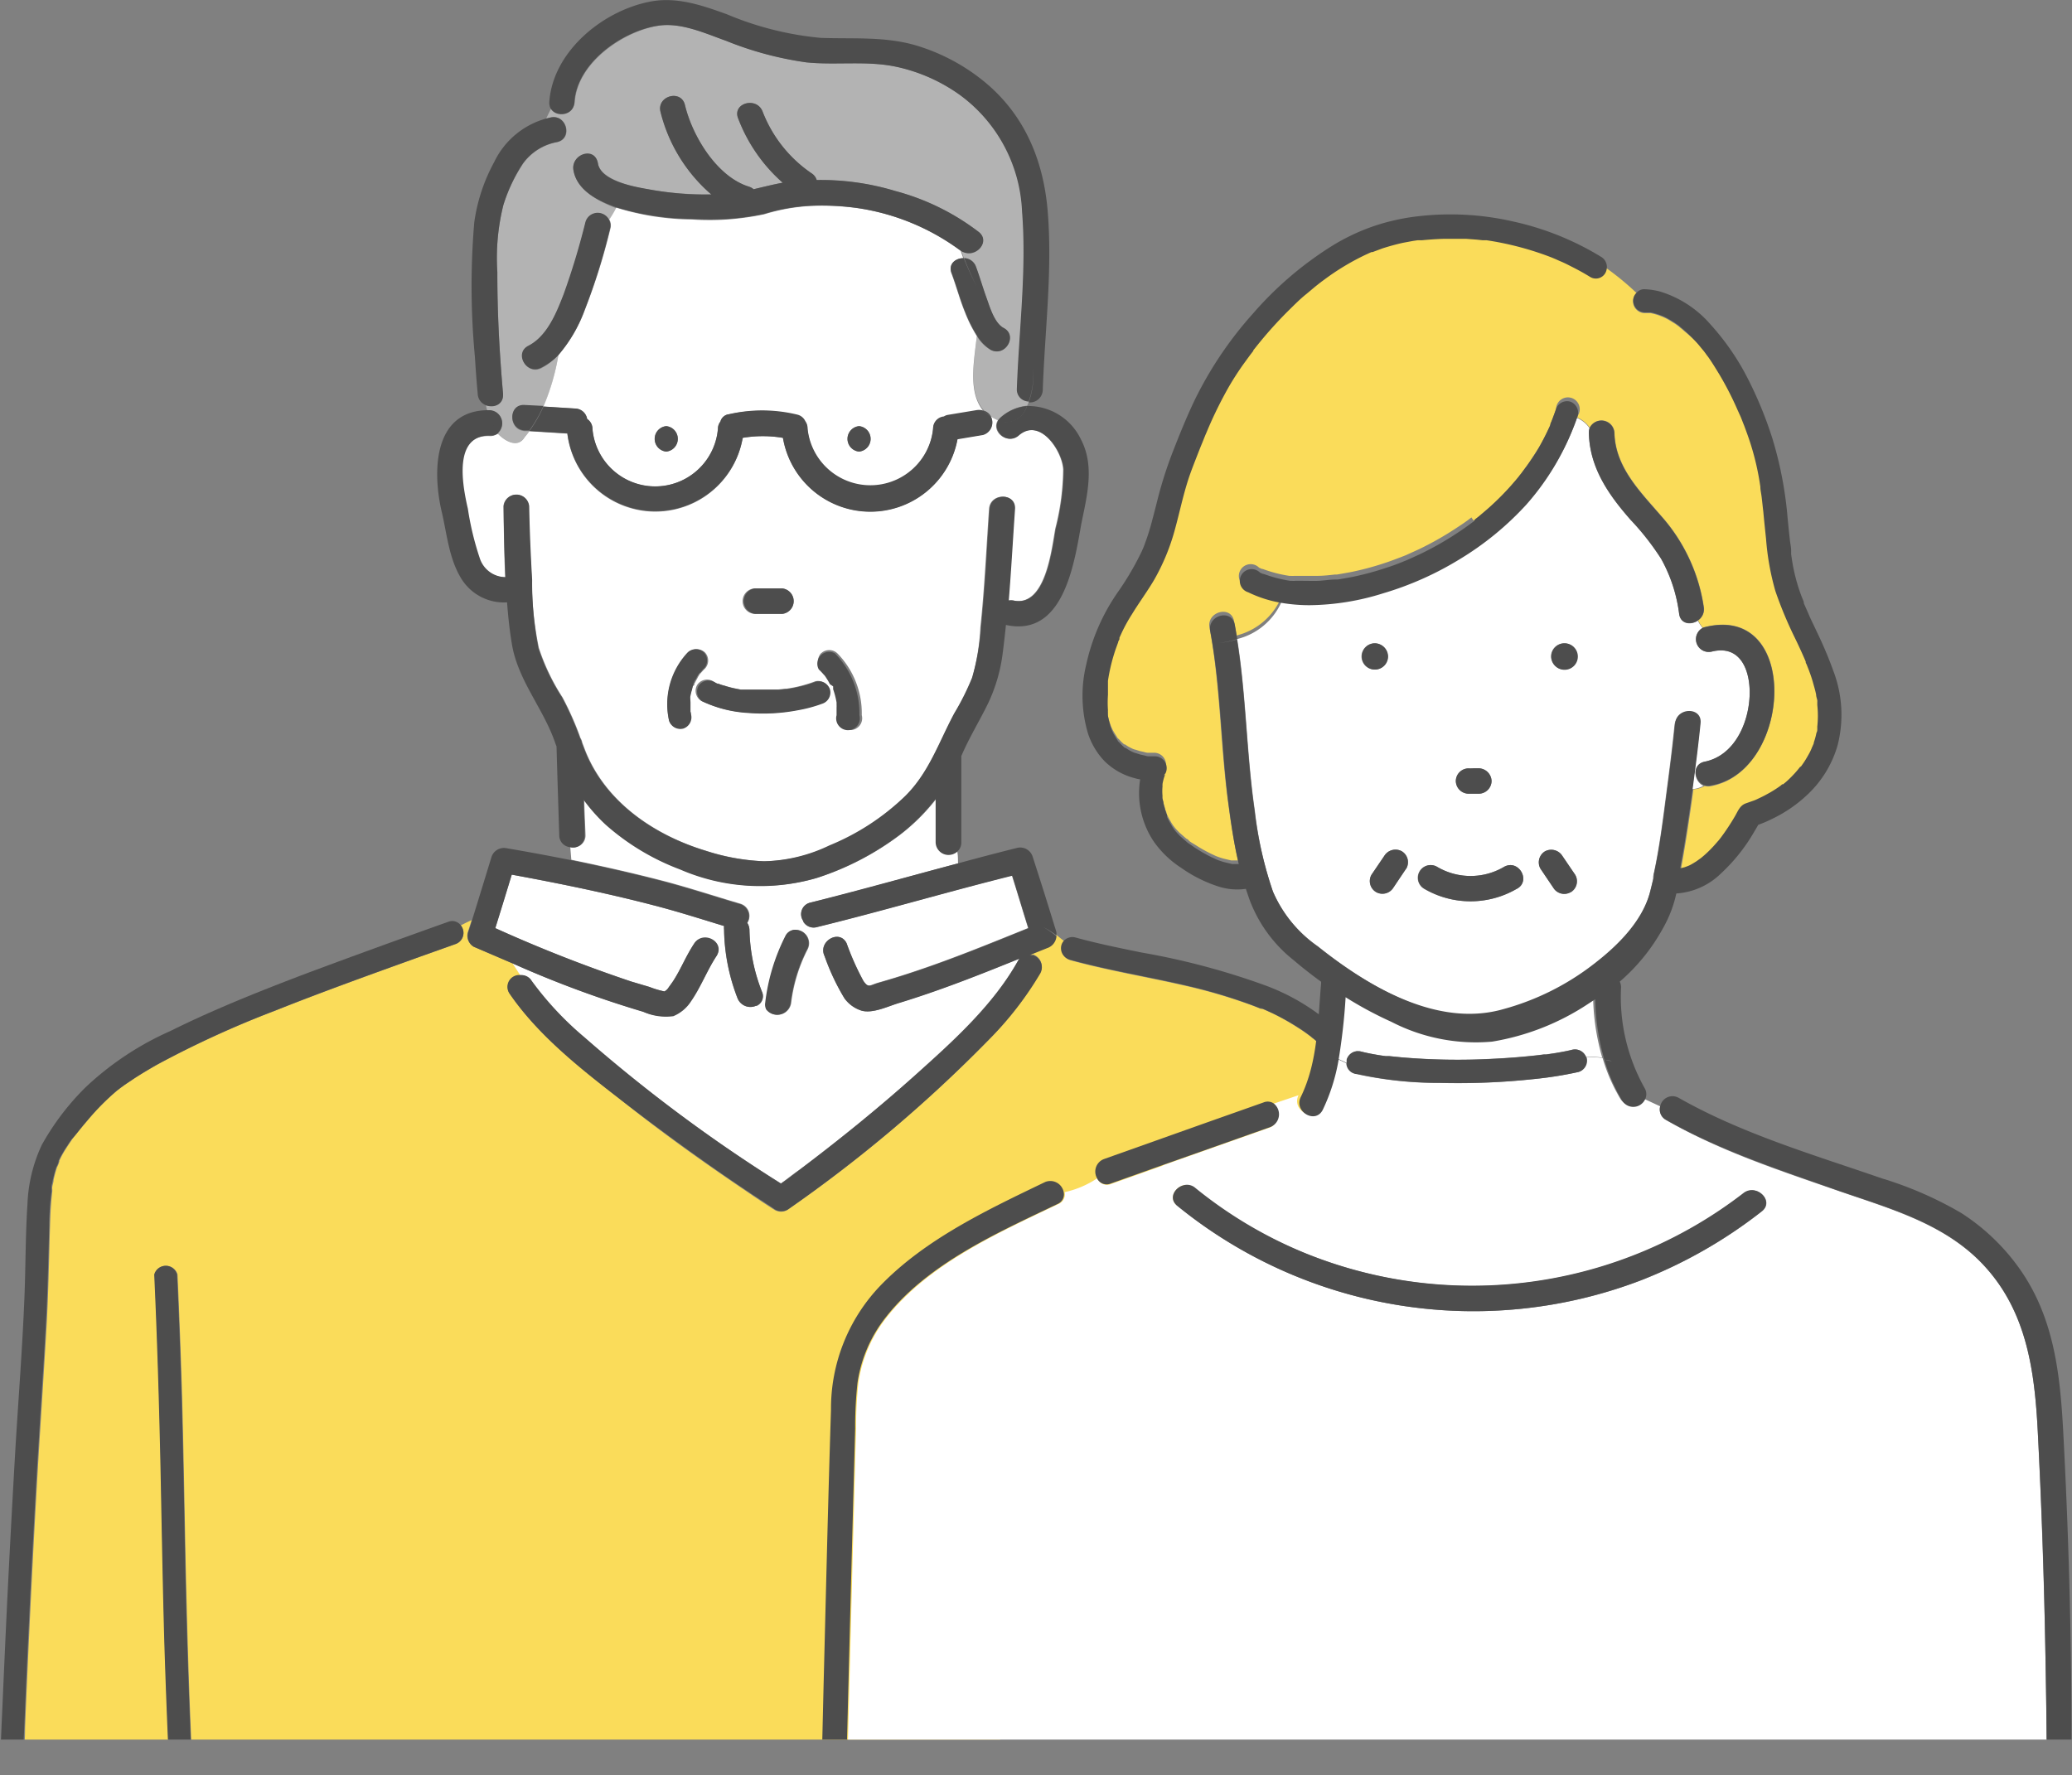
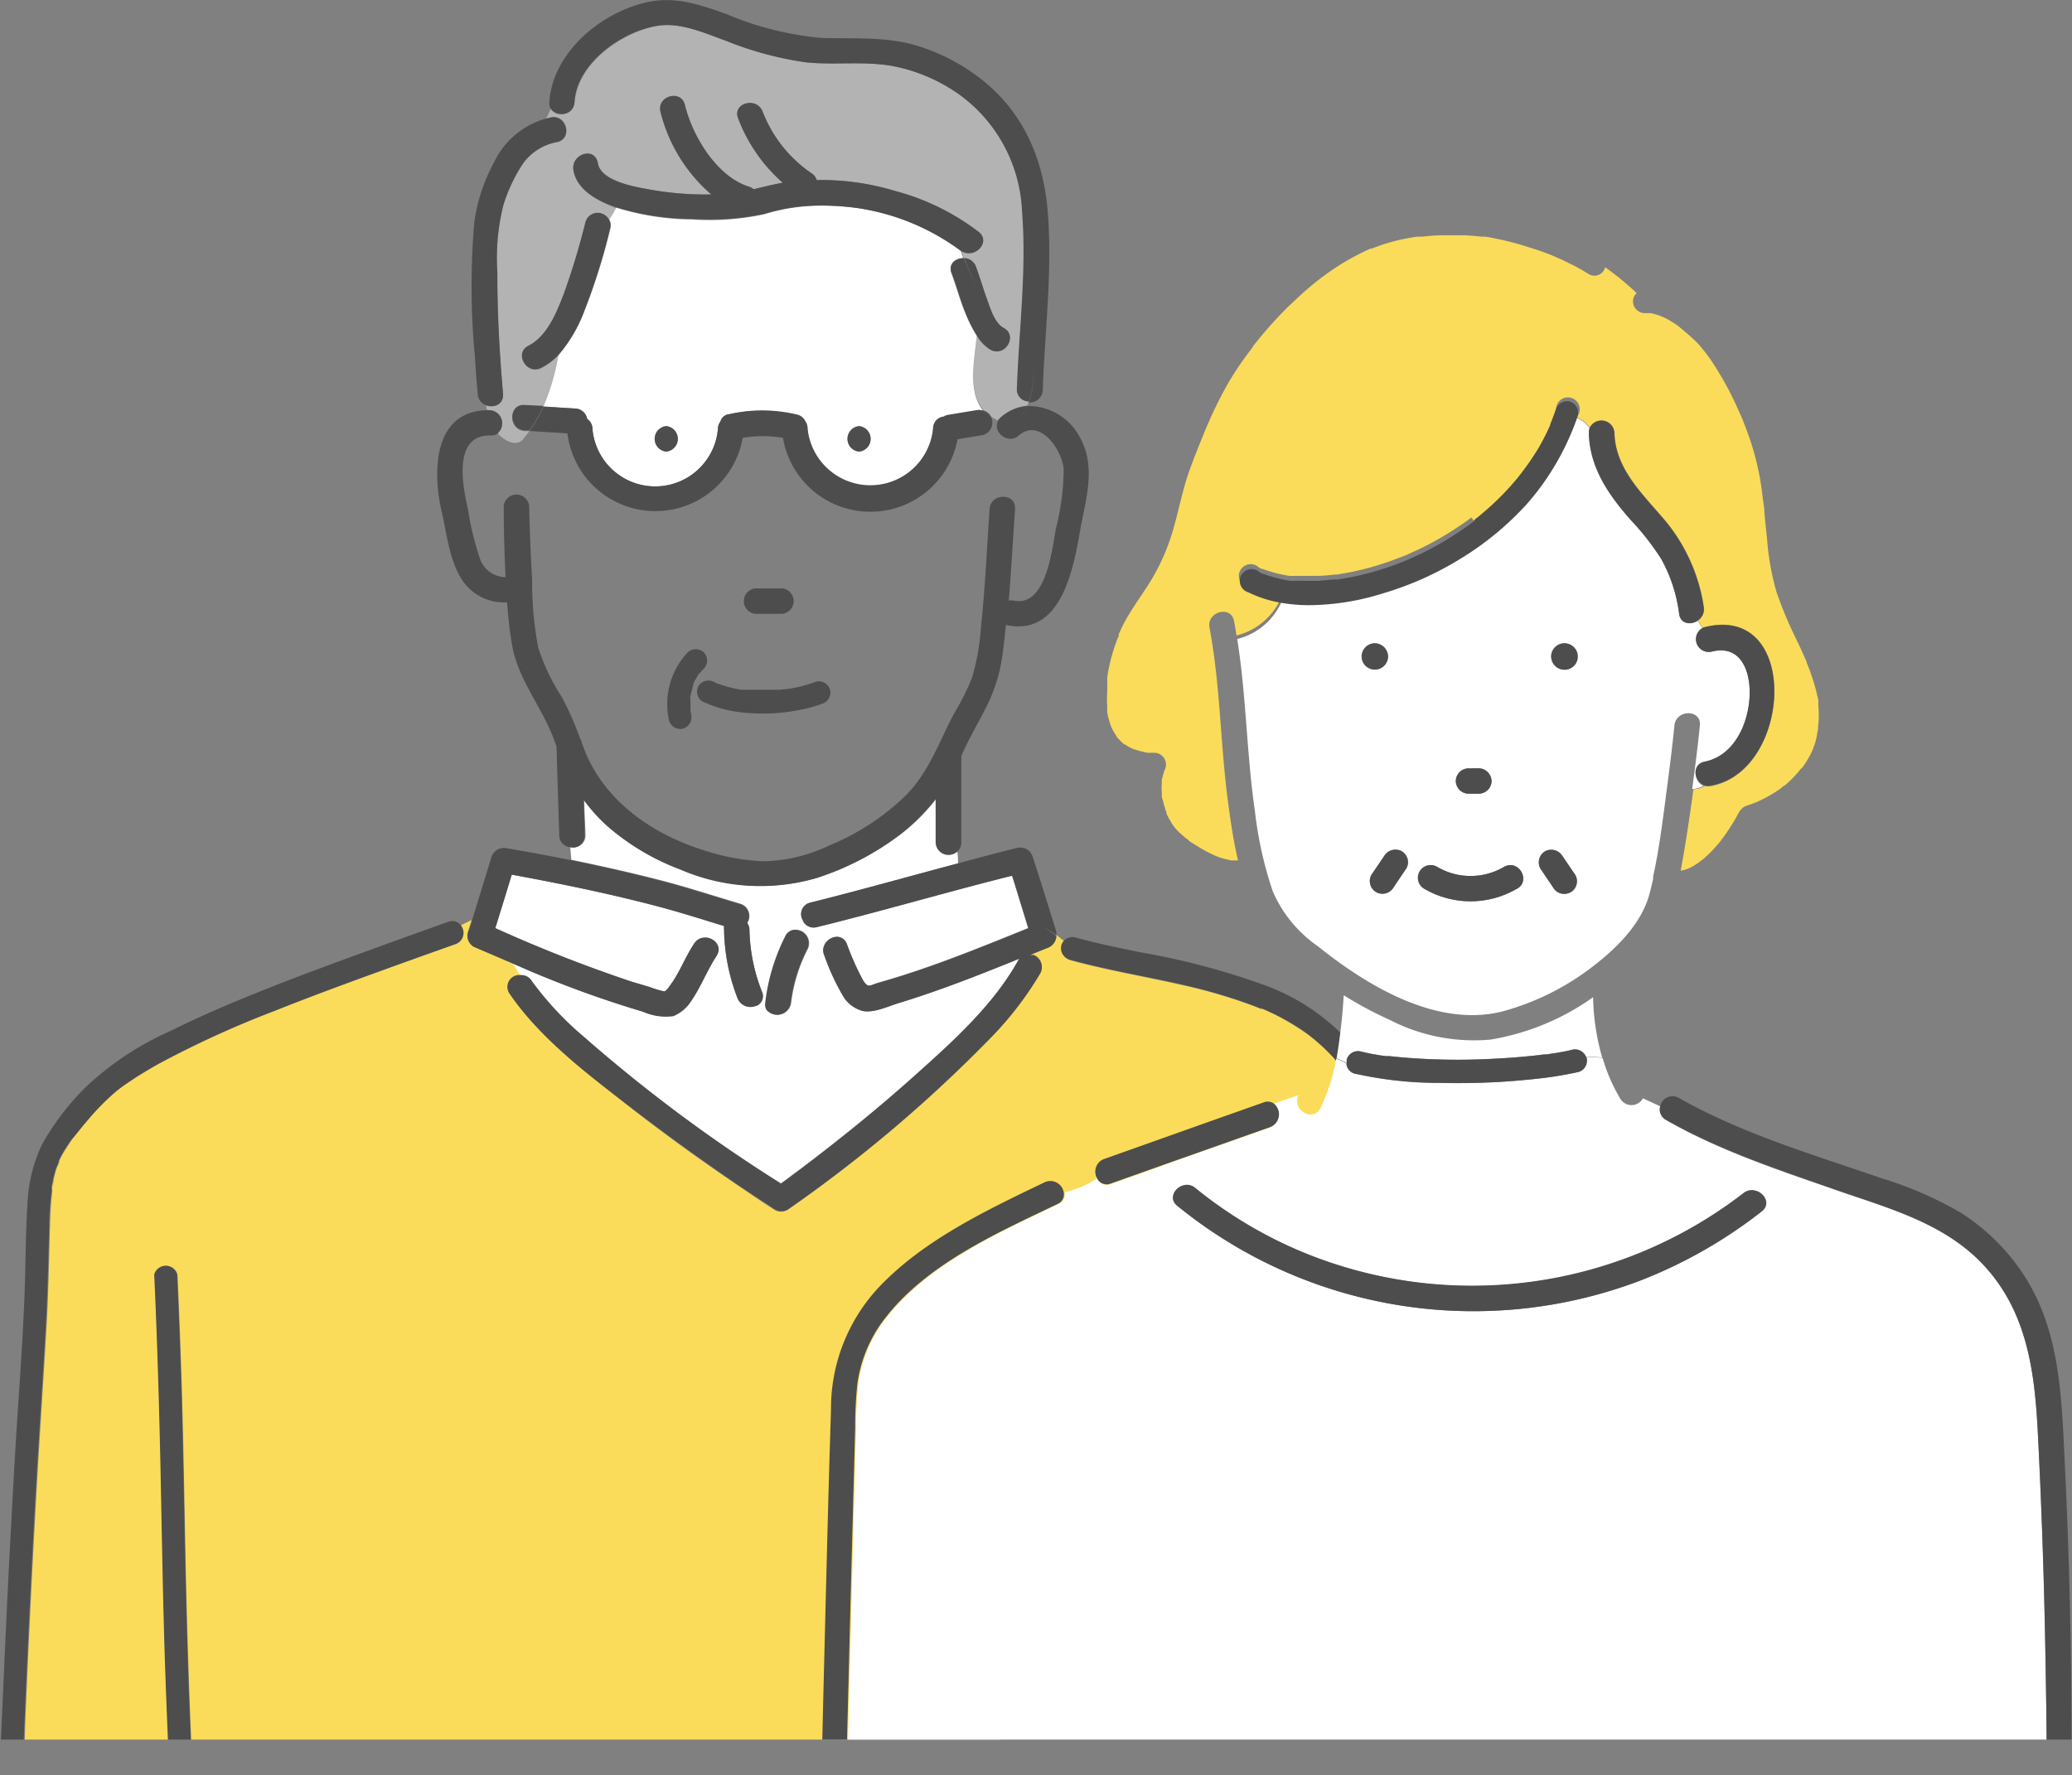
<svg xmlns="http://www.w3.org/2000/svg" viewBox="0 0 175.06 150">
  <rect x="0" y="0" width="175.06" height="150" fill="#808080" stroke="none" />
  <defs>
    <style>.cls-1{fill:none;}.cls-2{clip-path:url(#clip-path);}.cls-3{fill:#fadc5a;}.cls-4{fill:#4d4d4d;}.cls-5{fill:#fff;}.cls-6{fill:#b3b3b3;}</style>
    <clipPath id="clip-path" transform="translate(-2.47 -3)">
      <rect class="cls-1" width="180" height="150" />
    </clipPath>
  </defs>
  <g id="Layer_2" data-name="Layer 2">
    <g id="文字">
      <g class="cls-2">
        <path class="cls-3" d="M117.22,93.81a1,1,0,0,1-1.25-.38l-.23-.32-.11-.15h0c-.15-.17-.29-.35-.43-.52-.31-.35-.64-.69-1-1L113.7,91l-.27-.23c-.05,0-.33-.27-.13-.1a12.54,12.54,0,0,0-1.12-.79A20.29,20.29,0,0,0,110,88.64l-.59-.27-.26-.11h0l-.13,0c-.39-.16-.78-.31-1.18-.45a44.75,44.75,0,0,0-5-1.46c-3.3-.77-6.67-1.31-9.94-2.21a1,1,0,0,1-.67-1.19.93.93,0,0,1,.2-.38L91.72,82a1.15,1.15,0,0,1-.79,1l-1.17.47a.84.84,0,0,1-.05.17,1.07,1.07,0,0,1,.64,1.55A28.53,28.53,0,0,1,86,90.87a117.62,117.62,0,0,1-17,14.37,1.07,1.07,0,0,1-1.09,0c-.78-.5-1.54-1-2.31-1.53C62,101.28,58.43,98.74,55,96S48,90.56,45.55,87a1,1,0,0,1,.94-1.57l-.65-1L42.49,83A1.07,1.07,0,0,1,42,81.75c.11-.35.22-.7.32-1-.32.14-.63.3-.94.46a1,1,0,0,1,.22.39,1,1,0,0,1-.67,1.19l-3.06,1.09c-4.08,1.47-8.16,2.94-12.19,4.54a83.61,83.61,0,0,0-9.92,4.54c-.65.37-1.29.75-1.91,1.15l-.85.57-.41.3-.11.09-.11.08a20.52,20.52,0,0,0-2.5,2.52c-.32.37-.63.75-.93,1.13L8.77,99l-.19.26c-.12.18-.25.36-.36.54a9.69,9.69,0,0,0-.6,1l-.13.27,0,.06a2.09,2.09,0,0,1-.2.5A10,10,0,0,0,7,102.7c0,.19-.08.38-.11.57s0,.19,0,.28v.11c-.12,1-.16,1.91-.19,2.87-.09,3-.14,6.1-.33,9.15-.26,4.5-.57,9-.82,13.5q-.33,5.83-.6,11.66c-.13,2.71-.25,5.43-.36,8.14,0,.89-.07,1.79-.1,2.68H16.76a1,1,0,0,1,0-.24q-.22-4.86-.37-9.73c-.14-4.9-.22-9.8-.32-14.69-.12-5.44-.28-10.87-.53-16.3a1,1,0,0,1,1.93,0c.15,3.25.27,6.49.37,9.74.14,4.89.22,9.79.32,14.69.12,5.43.28,10.86.53,16.29a.61.61,0,0,1,0,.24H86.93a.9.9,0,0,1,0-.24c.06-2.35.11-4.7.17-7.06.19-7.41.36-14.82.6-22.23a15,15,0,0,1,4.2-10.52c3.81-3.93,9-6.39,13.9-8.73a1.15,1.15,0,0,1,1.61.82,8.05,8.05,0,0,0,2.75-1.17,1.13,1.13,0,0,1,.61-1.59l8.69-3.09C118.68,96.52,118,95.13,117.22,93.81Z" transform="translate(-2.47 -3)" />
        <path class="cls-4" d="M117.63,92.45a18,18,0,0,0-8.48-6.26,61.16,61.16,0,0,0-10.23-2.7c-1.86-.38-3.74-.76-5.58-1.27a1,1,0,0,0-1,.29,6.1,6.1,0,0,0,1.68,1,6.1,6.1,0,0,1-1.68-1,.93.93,0,0,0-.2.38,1,1,0,0,0,.67,1.19c3.27.9,6.64,1.44,9.94,2.21a44.75,44.75,0,0,1,5,1.46c.4.14.79.29,1.18.45l.13,0h0l.26.11.59.27a20.29,20.29,0,0,1,2.19,1.21,12.54,12.54,0,0,1,1.12.79c-.2-.17.08.06.13.1l.27.23.52.46c.34.32.67.66,1,1,.14.17.28.35.43.52h0l.11.15.23.32a1,1,0,0,0,1.25.38c-.13-.23-.28-.45-.43-.68.15.23.3.45.43.68l.07,0A1,1,0,0,0,117.63,92.45Z" transform="translate(-2.47 -3)" />
        <path class="cls-3" d="M141.75,29.4Z" transform="translate(-2.47 -3)" />
        <path class="cls-3" d="M111.24,64.5l0,.08A.45.45,0,0,1,111.24,64.5Z" transform="translate(-2.47 -3)" />
        <path class="cls-3" d="M60.78,62v0Z" transform="translate(-2.47 -3)" />
        <path class="cls-3" d="M60.79,63.09s0,0,0,0Z" transform="translate(-2.47 -3)" />
        <path class="cls-3" d="M141.69,29.39h0Z" transform="translate(-2.47 -3)" />
        <polygon class="cls-3" points="150.73 66.3 150.73 66.3 150.72 66.3 150.73 66.3" />
        <path class="cls-3" d="M153.16,69.33l0,0-.11.07A.18.18,0,0,0,153.16,69.33Z" transform="translate(-2.47 -3)" />
        <path class="cls-3" d="M147.86,74h0S147.85,74,147.86,74Z" transform="translate(-2.47 -3)" />
        <path class="cls-3" d="M147.86,74l0,0s0,0,0,0Z" transform="translate(-2.47 -3)" />
        <path class="cls-3" d="M89.71,83.71a.84.84,0,0,0,.05-.17l-.29.12Z" transform="translate(-2.47 -3)" />
        <path class="cls-5" d="M67.17,87.74a16.78,16.78,0,0,1,1.69-5.62.92.92,0,0,1,1-.54l.48-.76a1,1,0,0,1,.61-1.55c4.17-1,8.31-2.21,12.46-3.31,0-.32,0-.65-.06-1a1.09,1.09,0,0,1-1.76-.83V70.49a16.73,16.73,0,0,1-3,3,23.69,23.69,0,0,1-7.08,3.69,17,17,0,0,1-11.52-.73,20.14,20.14,0,0,1-6.28-3.78,14.73,14.73,0,0,1-1.87-2.11c0,1,.07,2,.1,3a1,1,0,0,1-1.29,1l.09,1.09c2.72.56,5.43,1.17,8.12,1.88,2.08.56,4.12,1.23,6.19,1.84A1.07,1.07,0,0,1,65.6,81a1.12,1.12,0,0,1,.19.6,15.1,15.1,0,0,0,1.06,5.23.88.88,0,0,1-.51,1.2,4.18,4.18,0,0,0,.92.32A.93.93,0,0,1,67.17,87.74Z" transform="translate(-2.47 -3)" />
        <path class="cls-5" d="M75.29,88.41a2.82,2.82,0,0,1-1.48-1.06,19.18,19.18,0,0,1-1.67-3.55c-.6-1.24,1.25-2.33,1.86-1.09a22.39,22.39,0,0,0,1.39,3.17c.44.63.54.37,1.26.16.94-.27,1.87-.55,2.8-.86,3.35-1.1,6.61-2.44,9.88-3.76-.46-1.48-.91-3-1.37-4.44-5.51,1.4-11,3-16.49,4.36a1,1,0,0,1-1.18-.52l-.48.76a1.13,1.13,0,0,1,.91,1.62,13.47,13.47,0,0,0-1.4,4.54,1.16,1.16,0,0,1-2.06.57,4.18,4.18,0,0,1-.92-.32,1.17,1.17,0,0,1-1.56-.63,16.67,16.67,0,0,1-1.14-5.8,1.42,1.42,0,0,1,0-.31c-1.81-.55-3.62-1.13-5.46-1.62-4.11-1.09-8.29-1.95-12.48-2.72-.46,1.51-.92,3-1.39,4.52a121.44,121.44,0,0,0,11.48,4.51l1.55.46a7.85,7.85,0,0,0,1.27.38s.21-.15.29-.26.34-.46.49-.7c.64-1,1.09-2.12,1.74-3.11s2.62-.07,1.86,1.09-1.32,2.6-2.2,3.77a3.28,3.28,0,0,1-1.5,1.26,4.69,4.69,0,0,1-2.52-.36,89.58,89.58,0,0,1-11-4.07l.65,1a1,1,0,0,1,.91.49,27,27,0,0,0,4.44,4.75A131.13,131.13,0,0,0,68.45,103c.53-.38,1-.77,1.57-1.16,3.36-2.53,6.64-5.18,9.78-8s6.6-5.92,8.69-9.68a1.25,1.25,0,0,1,.12-.17c-3.38,1.37-6.76,2.71-10.25,3.77C77.47,88.05,76.22,88.65,75.29,88.41Z" transform="translate(-2.47 -3)" />
        <path class="cls-6" d="M88.42,35.92c.17-5,.84-10.06.44-15.06a12.86,12.86,0,0,0-5.22-9.81,14.42,14.42,0,0,0-5.33-2.39c-2.52-.56-5.13-.13-7.68-.39a28.57,28.57,0,0,1-6.78-1.82c-1.77-.63-3.8-1.57-5.72-1.28-3,.47-6.86,3.13-7.09,6.43a1.13,1.13,0,0,1-2,.57c-.16.29-.3.58-.43.87l.39-.1c1.34-.32,1.91,1.75.57,2.07a4.57,4.57,0,0,0-2.91,1.83A14,14,0,0,0,45,20.32,18.46,18.46,0,0,0,44.49,26c0,3.42.18,6.85.48,10.25.08.89-.77,1.2-1.43,1,0,.15.06.3.1.45h.21a1.1,1.1,0,0,1,.67,1.93c.69.71,1.73,1.23,2.28.3a6.12,6.12,0,0,0,.39-.5l-.4,0c-1.38-.09-1.38-2.24,0-2.15l1.59.1A19.08,19.08,0,0,0,49.65,33a5.29,5.29,0,0,1-1.43,1.11c-1.23.64-2.31-1.22-1.09-1.85,1.58-.82,2.37-2.83,3-4.39.52-1.38.94-2.79,1.33-4.21a5,5,0,0,1-.55.17,5,5,0,0,0,.55-.17c.17-.61.34-1.23.5-1.85a1.08,1.08,0,0,1,2-.21,9.07,9.07,0,0,0,.59-1h0C53,20,51.21,19.09,50.92,17.39c-.23-1.36,1.84-1.93,2.07-.57s3,2,4.31,2.19a26.57,26.57,0,0,0,5.27.4,13.49,13.49,0,0,1-4.3-7C58,11.1,60,10.53,60.34,11.87c.62,2.61,2.68,6.05,5.4,6.9a1.09,1.09,0,0,1,.4.22c.82-.19,1.63-.4,2.46-.55A13.71,13.71,0,0,1,64.83,13c-.5-1.29,1.57-1.85,2.07-.57a11.18,11.18,0,0,0,4.15,5.23,1,1,0,0,1,.42.56,21.73,21.73,0,0,1,6.65.93,20.06,20.06,0,0,1,7.07,3.48c1,.88-.46,2.38-1.51,1.52.07.23.15.45.23.67a1.09,1.09,0,0,1,1,.72c.32.86.56,1.74.88,2.6s.67,2.16,1.46,2.58c1.22.64.14,2.49-1.09,1.85A3.41,3.41,0,0,1,85,31.4c-.24,2.31-.73,4.81.62,6.31a1,1,0,0,1,.59.5,4.08,4.08,0,0,0,.59.31,1.41,1.41,0,0,1,.2-.24,3.89,3.89,0,0,1,2.25-1,2.17,2.17,0,0,0,.15-.35A1,1,0,0,1,88.42,35.92Z" transform="translate(-2.47 -3)" />
        <path class="cls-5" d="M85,31.4a11.72,11.72,0,0,1-1-2c-.44-1.07-.73-2.19-1.14-3.28-.3-.8.37-1.32,1-1.29-.08-.22-.16-.44-.23-.67h0a19.42,19.42,0,0,0-8.56-3.55,21.7,21.7,0,0,0-4-.21,16.22,16.22,0,0,0-4,.7,22,22,0,0,1-6.11.45,22.2,22.2,0,0,1-6.42-1,9.07,9.07,0,0,1-.59,1,1,1,0,0,1,.09.78,53.14,53.14,0,0,1-2.16,6.87A12.31,12.31,0,0,1,49.65,33a19.08,19.08,0,0,1-1.27,4.36l2.69.17a1.05,1.05,0,0,1,1,.88,1,1,0,0,1,.45.84,5.32,5.32,0,0,0,10.6,0,1,1,0,0,1,.21-.62.84.84,0,0,1,.73-.62,12.54,12.54,0,0,1,5.78.09,1,1,0,0,1,.66.55,1,1,0,0,1,.19.6,5.33,5.33,0,0,0,10.61,0,1,1,0,0,1,.91-1,.83.83,0,0,1,.32-.13l2.41-.4a1.29,1.29,0,0,1,.65.05C84.25,36.21,84.74,33.71,85,31.4ZM58.76,41.16a1.08,1.08,0,0,1,0-2.15A1.08,1.08,0,0,1,58.76,41.16Zm16.29,0a1.08,1.08,0,0,1,0-2.15A1.08,1.08,0,0,1,75.05,41.16Z" transform="translate(-2.47 -3)" />
-         <path class="cls-5" d="M41.93,46a24.56,24.56,0,0,0,1,4.16,2.31,2.31,0,0,0,2.22,1.62c-.09-2-.11-4.05-.15-6a1.08,1.08,0,0,1,2.15,0c0,2.08.13,4.16.25,6.23A29.41,29.41,0,0,0,48,57.75a17.92,17.92,0,0,0,2,4.18,25.54,25.54,0,0,1,1.52,3.44,1.13,1.13,0,0,1,.15.39l.24.63c1.72,4.39,5.87,7.19,10.24,8.51a18.16,18.16,0,0,0,4.9.88,13.44,13.44,0,0,0,5.5-1.29,20.24,20.24,0,0,0,6.41-4.18c2-2,2.83-4.53,4.15-7a21.45,21.45,0,0,0,1.5-3A19.72,19.72,0,0,0,85.3,56c.35-3.33.5-6.69.73-10,.1-1.37,2.24-1.38,2.15,0-.18,2.58-.32,5.17-.53,7.74a1.21,1.21,0,0,1,.42,0c2.73.59,3.24-4.33,3.56-6.09a20.67,20.67,0,0,0,.66-5c-.11-1.61-2-4.41-3.79-2.86-1,.83-2.31-.37-1.72-1.28a4.08,4.08,0,0,1-.59-.31,1.19,1.19,0,0,1,.08.2,1.09,1.09,0,0,1-.75,1.32l-2.15.36A7.49,7.49,0,0,1,68.62,40a10.21,10.21,0,0,0-3.4,0,7.49,7.49,0,0,1-14.82-.36l-3.21-.2a6.12,6.12,0,0,1-.39.5c-.55.93-1.59.41-2.28-.3a1,1,0,0,1-.67.21C40.66,39.72,41.47,44,41.93,46Zm29.92,12.2a1,1,0,0,1,1.36,0,7.24,7.24,0,0,1,2.07,5.23,1,1,0,1,1-1.93,0c0-.21,0-.43,0-.64a2.66,2.66,0,0,0,0-.28s0-.11,0-.16A7.08,7.08,0,0,0,73,61.22a1,1,0,0,0,0-.16l0-.08v0l-.06-.12a3.43,3.43,0,0,0-.28-.49,2.2,2.2,0,0,0-.17-.25s0,0,0,0L72.27,60a5.86,5.86,0,0,0-.42-.44A1,1,0,0,1,71.85,58.19Zm-5.56-5.47h2.26a1.08,1.08,0,0,1,0,2.15H66.29A1.08,1.08,0,0,1,66.29,52.72Zm-3.3,8s.32.17.09,0a2.55,2.55,0,0,0,.55.19,8.05,8.05,0,0,0,1.1.28l.3.06.21,0,.48,0c.42,0,.84,0,1.26,0s.84,0,1.25,0l.56-.06h0l.11,0,.31-.05a11.28,11.28,0,0,0,2.14-.58,1,1,0,0,1,1.19.68,1,1,0,0,1-.67,1.19,11.83,11.83,0,0,1-2,.54,15.62,15.62,0,0,1-4.21.24,10.43,10.43,0,0,1-3.95-1,1,1,0,0,1-.35-1.32,1,1,0,0,1,1.33-.35Zm-2.33-2.6a1,1,0,0,1,1.37,0,1,1,0,0,1,0,1.37,2.66,2.66,0,0,0-.23.24l-.1.11c-.05.06-.07.07-.06.05a2.68,2.68,0,0,0-.27.45c-.06.1-.11.2-.16.3a.83.83,0,0,0-.07.13v0s0,.07,0,.08L61,61l-.09.28a6.23,6.23,0,0,0-.15.62V62l0,.33c0,.2,0,.4,0,.59s0,.13,0,.19h0c0,.08.05.23.05.24a1,1,0,0,1-.67,1.19A1,1,0,0,1,59,63.9,6.37,6.37,0,0,1,60.66,58.11Z" transform="translate(-2.47 -3)" />
        <path class="cls-5" d="M146.5,67.37c2.48-.49,3.68-3.19,3.79-5.51.1-2.09-.71-4.42-3.21-3.79a1.08,1.08,0,0,1-.76-2,3.12,3.12,0,0,1-.4-.62c-.58.39-1.45.31-1.58-.55a12.83,12.83,0,0,0-1.53-4.68,22.12,22.12,0,0,0-2.58-3.29c-1.87-2.13-3.45-4.4-3.52-7.33a1.27,1.27,0,0,1,.06-.41,2.41,2.41,0,0,0-1.06-.87c-.08.24-.17.48-.26.71a21.69,21.69,0,0,1-4.06,6.53,25.46,25.46,0,0,1-5.69,4.65,26.93,26.93,0,0,1-6.42,2.85,21.33,21.33,0,0,1-6.19,1,14.24,14.24,0,0,1-2.35-.19A5.56,5.56,0,0,1,107,57c.77,4.79.79,9.69,1.49,14.49A32.67,32.67,0,0,0,110,78.31a10.92,10.92,0,0,0,3.8,4.64c4.19,3.36,10.08,6.93,15.64,5.51a21.79,21.79,0,0,0,7.64-3.82c2-1.54,4.07-3.58,4.75-6.09.11-.42.21-.84.31-1.27,0,0,0-.09,0-.14l0-.08c.58-2.61.88-5.31,1.23-7.93.21-1.61.41-3.22.57-4.83.14-1.37,2.29-1.38,2.15,0-.18,1.8-.41,3.59-.65,5.38a2.11,2.11,0,0,0,.95-.28C145.58,69.07,145.37,67.59,146.5,67.37Zm-20,.56a3.23,3.23,0,0,0,.44,0h.43A1.11,1.11,0,0,1,128.49,69a1.09,1.09,0,0,1-1.08,1.07H127c-.16,0-.31,0-.47,0A1.09,1.09,0,0,1,125.47,69,1.08,1.08,0,0,1,126.54,67.93Zm-9-9.46a1.12,1.12,0,0,1,1.11-1.11,1.13,1.13,0,0,1,1.11,1.11,1.11,1.11,0,1,1-2.22,0Zm3.75,17.94L120.2,78a1.09,1.09,0,0,1-1.46.38,1.08,1.08,0,0,1-.39-1.47l1.08-1.59a1.11,1.11,0,0,1,1.47-.39A1.08,1.08,0,0,1,121.28,76.41Zm9.36,1.69a7.75,7.75,0,0,1-7.83,0,1.07,1.07,0,0,1,1.09-1.85,5.57,5.57,0,0,0,5.66,0C130.77,75.57,131.85,77.43,130.64,78.1Zm4.57.29a1.1,1.1,0,0,1-1.47-.38l-1.08-1.6a1.09,1.09,0,0,1,.38-1.47,1.11,1.11,0,0,1,1.47.39l1.08,1.59A1.09,1.09,0,0,1,135.21,78.39Zm-.56-18.81a1.13,1.13,0,0,1-1.11-1.11,1.12,1.12,0,0,1,1.11-1.11,1.11,1.11,0,1,1,0,2.22Z" transform="translate(-2.47 -3)" />
        <path class="cls-3" d="M156.1,62.64s0-.24,0-.24a1,1,0,0,0,0-.16c0-.16-.06-.32-.1-.49-.07-.33-.16-.65-.26-1s-.21-.65-.33-1c-.06-.17-.13-.33-.19-.49s-.07-.17-.1-.25l0-.05,0,0c-.28-.66-.58-1.31-.89-1.95a34.1,34.1,0,0,1-1.67-4,22,22,0,0,1-.79-4.42c-.08-.76-.16-1.52-.23-2.28,0-.41-.09-.83-.14-1.24s-.07-.59-.11-.87a22.3,22.3,0,0,0-.88-3.8c-.15-.46-.32-.92-.49-1.38-.1-.24-.19-.49-.29-.73l-.08-.18h0v0c-.06-.12-.11-.25-.17-.37a27.13,27.13,0,0,0-1.53-3c-.3-.51-.61-1-.95-1.49-.08-.11-.17-.22-.25-.34l-.12-.16,0,0h0l-.52-.63A13,13,0,0,0,144.79,31c-.11-.1-.22-.2-.34-.29s-.11-.12-.14-.12l0,0,0,0a5.5,5.5,0,0,0-.56-.38,5.63,5.63,0,0,0-.68-.38l-.16-.07-.26-.1a5.9,5.9,0,0,0-.72-.2l-.17,0c-.18,0-.13,0-.06,0l-.26,0a1,1,0,0,1-1-1,.91.91,0,0,1,.31-.69,23.38,23.38,0,0,0-2.67-2.19.92.92,0,0,1-1.4.57c-.52-.32-1-.61-1.59-.88-.29-.15-.59-.3-.9-.43l-.23-.1-.13-.06-.33-.14c-.61-.24-1.22-.45-1.84-.64A26,26,0,0,0,128,23l-.14,0h0l-.21,0-.46-.05-.92-.07c-.62,0-1.24,0-1.87,0s-1.22.06-1.83.12l-.32,0h-.06l-.4.06-.86.16c-.58.13-1.16.29-1.72.47l-.83.31-.09,0-.14.06-.39.18a20.64,20.64,0,0,0-3.49,2.11l-.22.16a1,1,0,0,1-.13.1l-.39.31-.74.62c-.52.46-1,.93-1.52,1.41a34.69,34.69,0,0,0-2.8,3.14l-.17.21,0,0,0,.05-.27.35-.57.78c-.42.59-.82,1.21-1.19,1.84a35,35,0,0,0-1.91,3.89l-.1.23-.11.27-.18.45c-.14.33-.27.67-.4,1-.27.7-.55,1.39-.78,2.11-.44,1.37-.73,2.78-1.11,4.16a18.06,18.06,0,0,1-1.77,4.29c-.58,1-1.25,1.91-1.86,2.88a13.86,13.86,0,0,0-.84,1.51l-.22.48,0,.06,0,.06c0,.09-.07.18-.11.27l-.21.58a15.29,15.29,0,0,0-.65,2.67v.05s0,.08,0,.12l0,.36c0,.22,0,.44,0,.66a9.28,9.28,0,0,0,0,1.29,1.23,1.23,0,0,0,0,.2,2.74,2.74,0,0,0,0,.28,5.61,5.61,0,0,0,.13.59,6.4,6.4,0,0,0,.2.62s0,0,0,0v0l.13.28c.1.18.21.36.32.53l.06.09.06.08-.08-.11c0,.06.14.17.18.21a4.26,4.26,0,0,0,.43.42l0,0,.06,0,.23.15c.19.12.39.2.58.3-.26-.14,0,0,.09,0l.34.11.36.08a1.67,1.67,0,0,0,.3.07s-.06,0,0,0l.21,0,.42,0a1,1,0,0,1,.83,1.46s-.14.26-.06.12,0,0,0,.07a3,3,0,0,0-.1.32c0,.09-.11.31-.08.4v-.12s0,.1,0,.14a.76.76,0,0,0,0,.15,4.29,4.29,0,0,0,0,.8,1.8,1.8,0,0,0,0,.22h0c0,.14,0,.28.08.41a6.05,6.05,0,0,0,.2.73c0,.11.07.22.11.33a1.17,1.17,0,0,1,0,.11v0c.11.22.22.44.35.65a3.21,3.21,0,0,0,.19.31.76.76,0,0,0,.08.11l.06.08.09.11.09.1.22.23.41.36a2.65,2.65,0,0,0,.26.21c-.23-.13.07,0,.13.1s.35.25.54.37a12.81,12.81,0,0,0,1.3.74l.34.16.13.06,0,0a6.45,6.45,0,0,0,.62.21l.67.16h.38l.19,0c-.37-1.57-.61-3.17-.82-4.75-.68-4.94-.66-10-1.59-14.92-.26-1.35,1.81-1.92,2.07-.57q.12.62.21,1.23a5.56,5.56,0,0,0,3.76-3.17,10.28,10.28,0,0,1-2.85-.9,1,1,0,1,1,1-1.66l.25.11.06,0a11.25,11.25,0,0,0,2.23.58h.13a1.63,1.63,0,0,0,.31,0l.63,0c.45,0,.9,0,1.35,0s1-.06,1.43-.11l.18,0,.35-.06.74-.13a24.26,24.26,0,0,0,3-.8c.52-.17,1-.36,1.55-.57l.2-.08h0l.33-.15.77-.35a26.66,26.66,0,0,0,3-1.69c.49-.32,1-.65,1.43-1A1.24,1.24,0,0,0,127,47L127,47l.09-.08.33-.26.67-.57a22.43,22.43,0,0,0,2.46-2.51c.1-.12.2-.23.29-.36L131,43h0l.53-.72q.51-.75,1-1.53c.3-.53.58-1.07.83-1.62a2.72,2.72,0,0,0,.11-.25l0-.06.15-.37c.11-.29.22-.58.32-.88a1,1,0,1,1,1.86.52,1.46,1.46,0,0,1-.07.19,2.41,2.41,0,0,1,1.06.87,1.1,1.1,0,0,1,2.09.41c.07,2.89,2.14,4.93,3.92,7a14.84,14.84,0,0,1,3.63,7.74,1.13,1.13,0,0,1-.49,1.12,3.12,3.12,0,0,0,.4.62,1.06,1.06,0,0,1,.19-.06c8.06-2,7.38,12.09.56,13.44a1.18,1.18,0,0,1-.6,0,2.11,2.11,0,0,1-.95.28c-.06.47-.12.93-.19,1.4-.26,1.82-.54,3.65-.88,5.46l.11,0,.27-.07.27-.1.14-.06c.2-.1.39-.22.58-.34l.25-.18.14-.1,0,0h0a9.75,9.75,0,0,0,1-.94c.16-.17.32-.36.48-.54l.19-.24c.09-.18.08-.12,0,0a.1.1,0,0,1,0,0,19.31,19.31,0,0,0,1.19-1.8c.26-.44.41-.92.94-1.1l.68-.24.15-.06,0,0h0l.36-.17c.28-.13.55-.28.82-.43a10.61,10.61,0,0,0,.9-.58l.15-.13s0-.05.12-.07l.07-.06a5,5,0,0,0,.42-.37,9.15,9.15,0,0,0,.91-1,.35.35,0,0,0,.06-.09h0l0,.07.07-.09.19-.27c.13-.19.25-.39.36-.59a4.65,4.65,0,0,0,.32-.63.77.77,0,0,1,.07-.16c0-.12.09-.23.12-.35A6.09,6.09,0,0,0,156,65c0-.11.05-.22.07-.32l0-.21h0A8.43,8.43,0,0,0,156.1,62.64Z" transform="translate(-2.47 -3)" />
        <path class="cls-5" d="M175.27,142q-.18-9-.63-18c-.26-5-.89-10-4.4-13.89-3.27-3.65-8-4.93-12.43-6.47-4.94-1.71-10-3.36-14.59-6a1,1,0,0,1-.48-1.15l-1.46-.68a1.1,1.1,0,0,1-1.89.07,14.64,14.64,0,0,1-1.52-3.48,11,11,0,0,0-1.4-.09l0,.09a1,1,0,0,1-.67,1.19,32,32,0,0,1-3.78.6,59.88,59.88,0,0,1-7.92.32,32.1,32.1,0,0,1-7.18-.78.94.94,0,0,1-.7-.89l-.85-.4a16,16,0,0,1-1.33,4.19c-.62,1.24-2.47.15-1.86-1.08l0,0-2.19.74a1.16,1.16,0,0,1-.26,2l-9,3.18c.52.56,1.06,1.15,1.62,1.71a1.06,1.06,0,0,1,1,.22A37,37,0,0,0,113,109a37.51,37.51,0,0,0,36.82-5.16c1.07-.85,2.6.66,1.52,1.51a40.25,40.25,0,0,1-10.25,5.85,39.63,39.63,0,0,1-39.15-6.31c-.76-.61-.22-1.54.53-1.73-.56-.56-1.1-1.15-1.62-1.71l-4.5,1.6a.9.9,0,0,1-1.18-.48,8.05,8.05,0,0,1-2.75,1.17.88.88,0,0,1-.52,1c-5.09,2.44-11,5.06-14.58,9.66A11.6,11.6,0,0,0,75,119.84a33.85,33.85,0,0,0-.2,3.9c-.1,3.61-.19,7.22-.29,10.83q-.21,8.42-.43,16.85a.88.88,0,0,1,0,.24H175.41a.9.9,0,0,1,0-.24C175.38,148.27,175.33,145.13,175.27,142Z" transform="translate(-2.47 -3)" />
        <path class="cls-5" d="M136.56,87.62a20.82,20.82,0,0,1-8.17,3.23,15.56,15.56,0,0,1-8.51-1.67A32,32,0,0,1,116,87.1a51.83,51.83,0,0,1-.6,5.32l.85.4a1.51,1.51,0,0,1,0-.3,1,1,0,0,1,1.19-.67c.55.14,1.1.24,1.66.33l.44.06h.07l.23,0,1,.1a55.44,55.44,0,0,0,7.84.12c1.24-.06,2.49-.16,3.73-.3l.47-.06s.25,0,.1,0l.1,0,.8-.12c.48-.08,1-.17,1.41-.28a1,1,0,0,1,1.15.58,11,11,0,0,1,1.4.09,19.4,19.4,0,0,1-.77-5.11Z" transform="translate(-2.47 -3)" />
        <path class="cls-3" d="M119.33,66.81h0Z" transform="translate(-2.47 -3)" />
        <path class="cls-3" d="M119.39,66.82h0Z" transform="translate(-2.47 -3)" />
        <path class="cls-3" d="M7.47,101.13l0,.06C7.37,101.34,7.47,101.19,7.47,101.13Z" transform="translate(-2.47 -3)" />
        <path class="cls-4" d="M90.6,81.33a7.85,7.85,0,0,1,1.12.7,1,1,0,0,0,0-.28c-.65-2.12-1.31-4.23-2-6.35a1.1,1.1,0,0,0-1.32-.75q-2.52.63-5,1.31a4.91,4.91,0,0,1-.06.86,4.91,4.91,0,0,0,.06-.86c-4.15,1.1-8.29,2.26-12.46,3.31a1,1,0,0,0-.61,1.55c.2-.33.39-.66.56-1-.17.34-.36.67-.56,1a1,1,0,0,0,1.18.52C77,80,82.45,78.38,88,77c.46,1.48.91,3,1.37,4.44-3.27,1.32-6.53,2.66-9.88,3.76-.93.31-1.86.59-2.8.86-.72.21-.82.47-1.26-.16A22.39,22.39,0,0,1,74,82.71c-.61-1.24-2.46-.15-1.86,1.09a19.18,19.18,0,0,0,1.67,3.55,2.82,2.82,0,0,0,1.48,1.06c.93.24,2.18-.36,3.07-.63,3.49-1.06,6.87-2.4,10.25-3.77a1.25,1.25,0,0,0-.12.17C86.4,87.94,83,91,79.8,93.86s-6.42,5.46-9.78,8c-.52.39-1,.78-1.57,1.16A131.13,131.13,0,0,1,51.84,90.64a27,27,0,0,1-4.44-4.75,1,1,0,0,0-.91-.49c.76,1.18,1.54,2.35,2.25,3.65-.71-1.3-1.49-2.47-2.25-3.65A1,1,0,0,0,45.55,87C48,90.56,51.61,93.39,55,96s7,5.24,10.64,7.67c.77.52,1.53,1,2.31,1.53a1.07,1.07,0,0,0,1.09,0A117.62,117.62,0,0,0,86,90.87a28.53,28.53,0,0,0,4.36-5.61,1.07,1.07,0,0,0-.64-1.55,3,3,0,0,1-1,1.48,3,3,0,0,0,1-1.48l-.24,0,.29-.12c.08-.23.14-.47.2-.71-.06.24-.12.48-.2.71l1.17-.47a1.15,1.15,0,0,0,.79-1A7.85,7.85,0,0,0,90.6,81.33Z" transform="translate(-2.47 -3)" />
        <path class="cls-4" d="M65.05,86.91A4.18,4.18,0,0,0,66.34,88a.88.88,0,0,0,.51-1.2,15.1,15.1,0,0,1-1.06-5.23,1.12,1.12,0,0,0-.19-.6A1.07,1.07,0,0,0,65,79.4c-2.07-.61-4.11-1.28-6.19-1.84-2.69-.71-5.4-1.32-8.12-1.88l.1,1.27-.1-1.27q-2.7-.54-5.4-1A1.11,1.11,0,0,0,44,75.4c-.54,1.77-1.08,3.53-1.63,5.3a7.53,7.53,0,0,1,1.26-.45,7.53,7.53,0,0,0-1.26.45c-.1.35-.21.7-.32,1A1.07,1.07,0,0,0,42.49,83l3.35,1.44c-.4-.65-.8-1.3-1.18-2,.38.7.78,1.35,1.18,2a89.58,89.58,0,0,0,11,4.07,4.69,4.69,0,0,0,2.52.36,3.28,3.28,0,0,0,1.5-1.26C61.7,86.4,62.21,85,63,83.8s-1.1-2.23-1.86-1.09-1.1,2.1-1.74,3.11c-.15.24-.33.46-.49.7s-.31.23-.29.26a7.85,7.85,0,0,1-1.27-.38l-1.55-.46a121.44,121.44,0,0,1-11.48-4.51c.47-1.5.93-3,1.39-4.52,4.19.77,8.37,1.63,12.48,2.72,1.84.49,3.65,1.07,5.46,1.62a1.42,1.42,0,0,0,0,.31,16.67,16.67,0,0,0,1.14,5.8,1.17,1.17,0,0,0,1.56.63A4.18,4.18,0,0,1,65.05,86.91Z" transform="translate(-2.47 -3)" />
        <path class="cls-4" d="M89.23,37.31a3.89,3.89,0,0,0-2.25,1,1.41,1.41,0,0,0-.2.24l.17.08A1.87,1.87,0,0,0,89.23,37.31Z" transform="translate(-2.47 -3)" />
        <path class="cls-4" d="M44.52,39.59a1.1,1.1,0,0,0-.67-1.93h-.21a7.19,7.19,0,0,0,.59,1.58A3.17,3.17,0,0,0,44.52,39.59Z" transform="translate(-2.47 -3)" />
        <path class="cls-4" d="M93.79,40.12a4.93,4.93,0,0,0-4.56-2.81A1.87,1.87,0,0,1,87,38.6l-.17-.08c-.59.91.77,2.11,1.72,1.28,1.78-1.55,3.68,1.25,3.79,2.86a20.67,20.67,0,0,1-.66,5c-.32,1.76-.83,6.68-3.56,6.09a1.21,1.21,0,0,0-.42,0c.21-2.57.35-5.16.53-7.74.09-1.38-2.05-1.37-2.15,0-.23,3.35-.38,6.71-.73,10a19.72,19.72,0,0,1-.75,4.25,21.45,21.45,0,0,1-1.5,3c-1.32,2.46-2.13,5-4.15,7a20.24,20.24,0,0,1-6.41,4.18A13.44,13.44,0,0,1,67,75.78a18.16,18.16,0,0,1-4.9-.88c-4.37-1.32-8.52-4.12-10.24-8.51l-.24-.63a1.13,1.13,0,0,0-.15-.39,25.54,25.54,0,0,0-1.52-3.44,17.92,17.92,0,0,1-2-4.18A29.41,29.41,0,0,1,47.43,52c-.12-2.07-.21-4.15-.25-6.23a1.08,1.08,0,0,0-2.15,0c0,2,.06,4,.15,6A2.31,2.31,0,0,1,43,50.15a24.56,24.56,0,0,1-1-4.16c-.46-2-1.27-6.27,1.92-6.19a1,1,0,0,0,.67-.21,3.17,3.17,0,0,1-.29-.35,7.19,7.19,0,0,1-.59-1.58C39,37.69,39,43,39.82,46.37c.41,1.81.6,3.78,1.55,5.4a4.23,4.23,0,0,0,3.94,2.13c.09,1.17.21,2.33.4,3.47.49,3.07,2.6,5.4,3.62,8.27.05.14.1.29.16.43.07,2.5.15,5,.23,7.51a1,1,0,0,0,.86,1l-.17-2.12.17,2.12a1,1,0,0,0,1.29-1c0-1-.06-2-.1-3a14.73,14.73,0,0,0,1.87,2.11,20.14,20.14,0,0,0,6.28,3.78,17,17,0,0,0,11.52.73,23.69,23.69,0,0,0,7.08-3.69,16.73,16.73,0,0,0,3-3v3.67A1.09,1.09,0,0,0,83.3,75c-.08-.77-.21-1.54-.21-2.25,0,.71.13,1.48.21,2.25a1,1,0,0,0,.39-.83V66.88l.06-.13c.65-1.49,1.5-2.87,2.21-4.33a13.94,13.94,0,0,0,1.23-4.25c.1-.78.19-1.57.27-2.36h0c4.84,1.06,5.76-5.1,6.36-8.5C94.28,45,95,42.4,93.79,40.12Z" transform="translate(-2.47 -3)" />
        <path class="cls-4" d="M91,21c-.34-4.47-2-8.44-5.58-11.27a16.63,16.63,0,0,0-5.55-2.89c-2.65-.78-5.34-.54-8.06-.64a26.73,26.73,0,0,1-7.94-2c-2-.72-4.13-1.47-6.32-1.09-4.06.71-8.37,4.2-8.67,8.5C48.8,13,51,13,51,11.6c.23-3.3,4.06-6,7.09-6.43,1.92-.29,3.95.65,5.72,1.28a28.57,28.57,0,0,0,6.78,1.82c2.55.26,5.16-.17,7.68.39a14.42,14.42,0,0,1,5.33,2.39,12.86,12.86,0,0,1,5.22,9.81c.4,5-.27,10.07-.44,15.06a1,1,0,0,0,1,1,6.57,6.57,0,0,0,.36-2.87A6.57,6.57,0,0,1,89.38,37a1.08,1.08,0,0,0,1.19-1C90.74,31,91.39,26,91,21Z" transform="translate(-2.47 -3)" />
        <path class="cls-4" d="M85.19,22.62a20.06,20.06,0,0,0-7.07-3.48,21.73,21.73,0,0,0-6.65-.93,1,1,0,0,0-.42-.56,11.18,11.18,0,0,1-4.15-5.23c-.5-1.28-2.57-.72-2.07.57a13.71,13.71,0,0,0,3.77,5.45c-.83.15-1.64.36-2.46.55a1.09,1.09,0,0,0-.4-.22c-2.72-.85-4.78-4.29-5.4-6.9-.32-1.34-2.39-.77-2.07.57a13.49,13.49,0,0,0,4.3,7A26.57,26.57,0,0,1,57.3,19c-1.28-.23-4.06-.69-4.31-2.19s-2.3-.79-2.07.57c.29,1.7,2.06,2.59,3.53,3.11a22.16,22.16,0,0,0,6.47,1A22,22,0,0,0,67,21.08a16.22,16.22,0,0,1,4-.7,21.7,21.7,0,0,1,4,.21,19.42,19.42,0,0,1,8.56,3.55h0a7.58,7.58,0,0,1-.38-2.29,7.58,7.58,0,0,0,.38,2.29C84.73,25,86.24,23.5,85.19,22.62Z" transform="translate(-2.47 -3)" />
        <path class="cls-4" d="M46.63,16.84A4.57,4.57,0,0,1,49.54,15c1.34-.32.77-2.39-.57-2.07a6.9,6.9,0,0,0-4.75,3.77,14.89,14.89,0,0,0-1.68,5.09,63.88,63.88,0,0,0,.05,11.32c.07,1.05.14,2.1.24,3.14a1.08,1.08,0,0,0,.71,1,7.09,7.09,0,0,1,.26-3.55,7.09,7.09,0,0,0-.26,3.55c.66.25,1.51-.06,1.43-1-.3-3.4-.49-6.83-.48-10.25A18.46,18.46,0,0,1,45,20.32,14,14,0,0,1,46.63,16.84Z" transform="translate(-2.47 -3)" />
        <path class="cls-4" d="M58.76,41.16a1.08,1.08,0,0,0,0-2.15A1.08,1.08,0,0,0,58.76,41.16Z" transform="translate(-2.47 -3)" />
        <path class="cls-4" d="M75.05,41.16a1.08,1.08,0,0,0,0-2.15A1.08,1.08,0,0,0,75.05,41.16Z" transform="translate(-2.47 -3)" />
        <path class="cls-4" d="M68.55,54.87a1.08,1.08,0,0,0,0-2.15H66.29a1.08,1.08,0,0,0,0,2.15Z" transform="translate(-2.47 -3)" />
        <path class="cls-4" d="M69.81,81.58a17.17,17.17,0,0,0-2,3.61,17.17,17.17,0,0,1,2-3.61.92.92,0,0,0-1,.54,16.78,16.78,0,0,0-1.69,5.62.93.93,0,0,0,.09.57,4.74,4.74,0,0,0,1,.1,4.74,4.74,0,0,1-1-.1,1.16,1.16,0,0,0,2.06-.57,13.47,13.47,0,0,1,1.4-4.54A1.13,1.13,0,0,0,69.81,81.58Z" transform="translate(-2.47 -3)" />
        <path class="cls-4" d="M61.77,62.25a10.43,10.43,0,0,0,3.95,1,15.62,15.62,0,0,0,4.21-.24,11.83,11.83,0,0,0,2-.54,1,1,0,0,0,.67-1.19,1,1,0,0,0-1.19-.68,11.28,11.28,0,0,1-2.14.58l-.31.05-.11,0h0l-.56.06c-.41,0-.83,0-1.25,0s-.84,0-1.26,0l-.48,0-.21,0-.3-.06a8.05,8.05,0,0,1-1.1-.28,2.55,2.55,0,0,1-.55-.19c.23.13,0,0-.09,0l-.24-.13a1,1,0,0,0-1.33.35A1,1,0,0,0,61.77,62.25Z" transform="translate(-2.47 -3)" />
        <path class="cls-4" d="M60.79,62v-.11a6.23,6.23,0,0,1,.15-.62L61,61l.05-.14s0,0,0-.08v0a.83.83,0,0,1,.07-.13c0-.1.1-.2.16-.3a2.68,2.68,0,0,1,.27-.45s0,0,.06-.05l.1-.11a2.66,2.66,0,0,1,.23-.24,1,1,0,0,0,0-1.37,1,1,0,0,0-1.37,0A6.37,6.37,0,0,0,59,63.9a1,1,0,0,0,1.19.67,1,1,0,0,0,.67-1.19s0-.16-.05-.24h0c0-.06,0-.12,0-.19s0-.39,0-.59Zm0,0v0Zm0,1.09s0,0,0,0Z" transform="translate(-2.47 -3)" />
-         <path class="cls-4" d="M72.86,61v0l0,.08a1,1,0,0,1,0,.16,7.08,7.08,0,0,1,.29,1.12s0,.11,0,.16a2.66,2.66,0,0,1,0,.28c0,.21,0,.43,0,.64a1,1,0,1,0,1.93,0,7.24,7.24,0,0,0-2.07-5.23,1,1,0,0,0-1.36,1.36,5.86,5.86,0,0,1,.42.44l.06.06s0,0,0,0a2.2,2.2,0,0,1,.17.25,3.43,3.43,0,0,1,.28.49Z" transform="translate(-2.47 -3)" />
        <path class="cls-4" d="M41.38,81.16a21.86,21.86,0,0,1-2.52,1.24,21.86,21.86,0,0,0,2.52-1.24.91.91,0,0,0-1-.28c-4.17,1.49-8.36,3-12.51,4.56-3.71,1.42-7.42,2.9-11,4.68a25.45,25.45,0,0,0-7.15,4.74A21.58,21.58,0,0,0,6,99.75a12.93,12.93,0,0,0-1.21,5c-.17,2.57-.15,5.16-.25,7.74-.17,4.37-.52,8.74-.78,13.11q-.36,6.24-.67,12.47-.22,4.62-.42,9.25-.11,2.26-.18,4.53v.2a1,1,0,1,0,1.93,0c0-.12,0-.24,0-.37h0c0-.89.06-1.79.1-2.68.11-2.71.23-5.43.36-8.14q.27-5.82.6-11.66c.25-4.5.56-9,.82-13.5.19-3.05.24-6.1.33-9.15,0-1,.07-1.92.19-2.87v-.11c0-.09,0-.19,0-.28s.07-.38.11-.57a10,10,0,0,1,.29-1.07,2.09,2.09,0,0,0,.2-.5l0-.06.13-.27a9.69,9.69,0,0,1,.6-1c.11-.18.24-.36.36-.54L8.77,99l.17-.21c.3-.38.61-.76.93-1.13a20.52,20.52,0,0,1,2.5-2.52l.11-.08.11-.09.41-.3.85-.57c.62-.4,1.26-.78,1.91-1.15a83.61,83.61,0,0,1,9.92-4.54c4-1.6,8.11-3.07,12.19-4.54l3.06-1.09a1,1,0,0,0,.67-1.19A1,1,0,0,0,41.38,81.16Zm-33.94,20,0-.06C7.47,101.19,7.37,101.34,7.44,101.19Z" transform="translate(-2.47 -3)" />
        <path class="cls-4" d="M18.65,151.42c-.25-5.43-.41-10.86-.53-16.29-.1-4.9-.18-9.8-.32-14.69-.1-3.25-.22-6.49-.37-9.74a1,1,0,0,0-1.93,0c.25,5.43.41,10.86.53,16.3.1,4.89.18,9.79.32,14.69q.15,4.88.37,9.73a1,1,0,0,0,0,.24h1.86A.61.61,0,0,0,18.65,151.42Z" transform="translate(-2.47 -3)" />
-         <path class="cls-4" d="M16.76,151.66a1,1,0,0,0,.93.73,1,1,0,0,0,.93-.73Z" transform="translate(-2.47 -3)" />
+         <path class="cls-4" d="M16.76,151.66Z" transform="translate(-2.47 -3)" />
        <path class="cls-4" d="M90.78,102.88c-4.86,2.34-10.09,4.8-13.9,8.73a15,15,0,0,0-4.2,10.52c-.24,7.41-.41,14.82-.6,22.23-.06,2.36-.11,4.71-.17,7.06a.9.9,0,0,0,0,.24H74a.88.88,0,0,0,0-.24q.21-8.43.43-16.85c.1-3.61.19-7.22.29-10.83a33.85,33.85,0,0,1,.2-3.9,11.6,11.6,0,0,1,2.32-5.44c3.55-4.6,9.49-7.22,14.58-9.66a.88.88,0,0,0,.52-1,20.55,20.55,0,0,0-2.62.81,20.55,20.55,0,0,1,2.62-.81A1.15,1.15,0,0,0,90.78,102.88Z" transform="translate(-2.47 -3)" />
        <path class="cls-4" d="M86.93,151.66a1.08,1.08,0,0,0,2.09,0Z" transform="translate(-2.47 -3)" />
        <path class="cls-4" d="M175.41,151.66a1.09,1.09,0,0,0,2.1,0Z" transform="translate(-2.47 -3)" />
        <path class="cls-4" d="M176.85,125.17c-.26-5.35-.61-10.65-3.88-15.14a17.85,17.85,0,0,0-4.8-4.53,31.13,31.13,0,0,0-6.69-2.92c-5.78-2-11.83-3.77-17.18-6.81a1.06,1.06,0,0,0-1.56.7c.82.39,1.65.78,2.42,1.17-.77-.39-1.6-.78-2.42-1.17a1,1,0,0,0,.48,1.15c4.56,2.6,9.65,4.25,14.59,6,4.48,1.54,9.16,2.82,12.43,6.47,3.51,3.91,4.14,8.86,4.4,13.89q.47,9,.63,18c.06,3.15.11,6.29.12,9.44a.9.9,0,0,0,0,.24h2.1a1.66,1.66,0,0,0,0-.24Q177.52,138.29,176.85,125.17Z" transform="translate(-2.47 -3)" />
        <path class="cls-4" d="M110.05,96.22a23.63,23.63,0,0,1-3.53,1,23.63,23.63,0,0,0,3.53-1,.91.91,0,0,0-.83-.06l-4.78,1.69c.25.44.51.87.79,1.3v0c-.28-.43-.54-.86-.79-1.3l-8.69,3.09a1.13,1.13,0,0,0-.61,1.59,4,4,0,0,0,.64-.59,4,4,0,0,1-.64.59.9.9,0,0,0,1.18.48l4.5-1.6-.74-.76.74.76,9-3.18A1.16,1.16,0,0,0,110.05,96.22Z" transform="translate(-2.47 -3)" />
        <path class="cls-4" d="M119.75,58.47a1.13,1.13,0,0,0-1.11-1.11,1.11,1.11,0,1,0,1.11,1.11Z" transform="translate(-2.47 -3)" />
        <path class="cls-4" d="M134.65,57.36a1.12,1.12,0,0,0-1.11,1.11,1.12,1.12,0,1,0,1.11-1.11Z" transform="translate(-2.47 -3)" />
        <path class="cls-4" d="M122.81,78.1a7.75,7.75,0,0,0,7.83,0c1.21-.67.13-2.53-1.08-1.85a5.57,5.57,0,0,1-5.66,0A1.07,1.07,0,0,0,122.81,78.1Z" transform="translate(-2.47 -3)" />
        <path class="cls-4" d="M126.54,67.93A1.08,1.08,0,0,0,125.47,69a1.09,1.09,0,0,0,1.07,1.07c.16,0,.31,0,.47,0h.4A1.09,1.09,0,0,0,128.49,69a1.11,1.11,0,0,0-1.08-1.08H127A3.23,3.23,0,0,1,126.54,67.93Z" transform="translate(-2.47 -3)" />
        <path class="cls-4" d="M51.93,21.77a61.21,61.21,0,0,1-1.83,6.06c-.6,1.56-1.39,3.57-3,4.39-1.22.63-.14,2.49,1.09,1.85A5.29,5.29,0,0,0,49.65,33c.15-.83.27-1.67.37-2.52-.1.85-.22,1.69-.37,2.52a12.31,12.31,0,0,0,2.19-3.75A53.14,53.14,0,0,0,54,22.34,1.07,1.07,0,0,0,51.93,21.77Z" transform="translate(-2.47 -3)" />
        <path class="cls-4" d="M86.18,32.56c1.23.64,2.31-1.21,1.09-1.85-.79-.42-1.18-1.81-1.46-2.58s-.56-1.74-.88-2.6a1.09,1.09,0,0,0-1-.72A26.06,26.06,0,0,0,85,27.22a26.06,26.06,0,0,1-1.11-2.41c-.68,0-1.35.49-1,1.29.41,1.09.7,2.21,1.14,3.28a11.72,11.72,0,0,0,1,2,10.75,10.75,0,0,0,0-2.46,10.75,10.75,0,0,1,0,2.46A3.41,3.41,0,0,0,86.18,32.56Z" transform="translate(-2.47 -3)" />
        <path class="cls-4" d="M118.74,78.39A1.09,1.09,0,0,0,120.2,78l1.08-1.6a1.08,1.08,0,0,0-.38-1.47,1.11,1.11,0,0,0-1.47.39l-1.08,1.59A1.08,1.08,0,0,0,118.74,78.39Z" transform="translate(-2.47 -3)" />
        <path class="cls-4" d="M133,74.94a1.09,1.09,0,0,0-.38,1.47l1.08,1.6a1.07,1.07,0,0,0,1.85-1.09l-1.08-1.59A1.11,1.11,0,0,0,133,74.94Z" transform="translate(-2.47 -3)" />
        <path class="cls-4" d="M136.47,92.29c-1.25,0-2.51.12-3.76,0,1.25.13,2.51,0,3.76,0a1,1,0,0,0-1.15-.58c-.46.11-.93.2-1.41.28l-.8.12-.1,0c.15,0-.06,0-.1,0l-.47.06c-1.24.14-2.49.24-3.73.3a55.44,55.44,0,0,1-7.84-.12l-1-.1-.23,0h-.07l-.44-.06c-.56-.09-1.11-.19-1.66-.33a1,1,0,0,0-1.19.67,1.51,1.51,0,0,0,0,.3,9.4,9.4,0,0,0,2.5.74,9.4,9.4,0,0,1-2.5-.74.94.94,0,0,0,.7.89,32.1,32.1,0,0,0,7.18.78,59.88,59.88,0,0,0,7.92-.32,32,32,0,0,0,3.78-.6,1,1,0,0,0,.67-1.19Z" transform="translate(-2.47 -3)" />
        <path class="cls-4" d="M149.79,103.8A37.51,37.51,0,0,1,113,109a37,37,0,0,1-9.54-5.62,1.06,1.06,0,0,0-1-.22,12.26,12.26,0,0,0,2.58,2,12.26,12.26,0,0,1-2.58-2c-.75.19-1.29,1.12-.53,1.73a39.63,39.63,0,0,0,39.15,6.31,40.25,40.25,0,0,0,10.25-5.85C152.39,104.46,150.86,103,149.79,103.8Z" transform="translate(-2.47 -3)" />
        <path class="cls-4" d="M146.51,56a1.06,1.06,0,0,0-.19.06,3,3,0,0,0,1.42,1,3,3,0,0,1-1.42-1,1.08,1.08,0,0,0,.76,2c2.5-.63,3.31,1.7,3.21,3.79-.11,2.32-1.31,5-3.79,5.51-1.13.22-.92,1.7,0,2a1.13,1.13,0,0,0,.41-.53,1.13,1.13,0,0,1-.41.53,1.18,1.18,0,0,0,.6,0C153.89,68.09,154.57,54,146.51,56Z" transform="translate(-2.47 -3)" />
        <path class="cls-4" d="M135.11,36.93a1,1,0,0,0-1.19.67c-.1.3-.21.59-.32.88l-.15.37,0,.06a2.72,2.72,0,0,1-.11.25c-.25.55-.53,1.09-.83,1.62s-.62,1-1,1.53L131,43h0l-.15.18c-.09.13-.19.24-.29.36a22.43,22.43,0,0,1-2.46,2.51l-.67.57-.33.26L127,47l.05,0a1.24,1.24,0,0,1-.18.14c-.46.35-.94.68-1.43,1a26.66,26.66,0,0,1-3,1.69l-.77.35-.33.15h0l-.2.08c-.51.21-1,.4-1.55.57a24.26,24.26,0,0,1-3,.8l-.74.13-.35.06-.18,0c-.48,0-1,.09-1.43.11s-.9,0-1.35,0l-.63,0a1.63,1.63,0,0,1-.31,0h-.13a11.25,11.25,0,0,1-2.23-.58l-.06,0-.25-.11a1,1,0,1,0-1,1.66,10.28,10.28,0,0,0,2.85.9,5.08,5.08,0,0,0,.29-1,5.08,5.08,0,0,1-.29,1,14.24,14.24,0,0,0,2.35.19,21.33,21.33,0,0,0,6.19-1,26.93,26.93,0,0,0,6.42-2.85,25.46,25.46,0,0,0,5.69-4.65A21.69,21.69,0,0,0,135.45,39c.09-.23.18-.47.26-.71a2.59,2.59,0,0,0-.42-.14,2.59,2.59,0,0,1,.42.14,1.46,1.46,0,0,0,.07-.19A1,1,0,0,0,135.11,36.93Z" transform="translate(-2.47 -3)" />
        <path class="cls-4" d="M146.41,54.32a14.84,14.84,0,0,0-3.63-7.74c-1.78-2.06-3.85-4.1-3.92-7a1.1,1.1,0,0,0-2.09-.41c.62.83.91,2,1.74,2.64-.83-.68-1.12-1.81-1.74-2.64a1.27,1.27,0,0,0-.06.41c.07,2.93,1.65,5.2,3.52,7.33a22.12,22.12,0,0,1,2.58,3.29,12.83,12.83,0,0,1,1.53,4.68c.13.86,1,.94,1.58.55a3.18,3.18,0,0,1-.33-1.38,3.18,3.18,0,0,0,.33,1.38A1.13,1.13,0,0,0,146.41,54.32Z" transform="translate(-2.47 -3)" />
        <path class="cls-4" d="M46.79,37.22c-1.38-.09-1.38,2.06,0,2.15l.4,0a10.67,10.67,0,0,0,1.19-2.07Z" transform="translate(-2.47 -3)" />
        <path class="cls-4" d="M86.27,38.41a1.19,1.19,0,0,0-.08-.2,3.24,3.24,0,0,1-.59-.5,1.29,1.29,0,0,0-.65-.05l-2.41.4a.83.83,0,0,0-.32.13,1,1,0,0,0-.91,1,5.33,5.33,0,0,1-10.61,0,1,1,0,0,0-.19-.6,1,1,0,0,0-.66-.55A12.54,12.54,0,0,0,64.07,38a.84.84,0,0,0-.73.62,1,1,0,0,0-.21.62,5.32,5.32,0,0,1-10.6,0,1,1,0,0,0-.45-.84,1.05,1.05,0,0,0-1-.88l-2.69-.17a10.67,10.67,0,0,1-1.19,2.07l3.21.2A7.49,7.49,0,0,0,65.22,40a10.21,10.21,0,0,1,3.4,0,7.49,7.49,0,0,0,14.75.12l2.15-.36A1.09,1.09,0,0,0,86.27,38.41Z" transform="translate(-2.47 -3)" />
        <path class="cls-4" d="M85.6,37.71a3.24,3.24,0,0,0,.59.5A1,1,0,0,0,85.6,37.71Z" transform="translate(-2.47 -3)" />
-         <path class="cls-4" d="M119.33,66.81h0Z" transform="translate(-2.47 -3)" />
-         <path class="cls-4" d="M157.38,59.73a33.31,33.31,0,0,0-1.4-3.32c-.24-.53-.49-1-.73-1.58l-.32-.72s-.08-.19-.06-.15l0-.1-.18-.44a15.35,15.35,0,0,1-.83-3.18l-.06-.41v-.07l0-.23c0-.31-.08-.62-.11-.93-.07-.62-.13-1.24-.19-1.85A32,32,0,0,0,152.2,40a33.25,33.25,0,0,0-2-4.89A20.91,20.91,0,0,0,147,30.43a9.19,9.19,0,0,0-4.29-2.8,6.09,6.09,0,0,0-1.28-.19.83.83,0,0,0-.66.27c.64.61,1.25,1.24,1.82,1.87-.57-.63-1.18-1.26-1.82-1.87a.91.91,0,0,0-.31.69,1,1,0,0,0,1,1l.26,0h.06l.17,0a5.9,5.9,0,0,1,.72.2l.26.1.16.07a5.63,5.63,0,0,1,.68.38,5.5,5.5,0,0,1,.56.38l0,0,0,0s.11.09.14.12.23.19.34.29a13,13,0,0,1,1.11,1.12l.52.63h0l0,0,.12.16c.08.12.17.23.25.34.34.48.65,1,.95,1.49a27.13,27.13,0,0,1,1.53,3c.06.12.11.25.17.37v0h0l.08.18c.1.24.19.49.29.73.17.46.34.92.49,1.38a22.3,22.3,0,0,1,.88,3.8c0,.28.06.47.11.87s.09.83.14,1.24c.07.76.15,1.52.23,2.28a22,22,0,0,0,.79,4.42,34.1,34.1,0,0,0,1.67,4c.31.64.61,1.29.89,1.95l0,0,0,.05c0,.08.07.16.1.25s.13.32.19.49c.12.32.23.64.33,1s.19.65.26,1c0,.17.07.33.1.49a1,1,0,0,1,0,.16s0,.21,0,.24a8.43,8.43,0,0,1,0,1.81h0l0,.21c0,.1,0,.21-.07.32a6.09,6.09,0,0,1-.22.81c0,.12-.08.23-.12.35a.77.77,0,0,0-.07.16,4.65,4.65,0,0,1-.32.63c-.11.2-.23.4-.36.59l-.19.27-.07.09,0-.07a.35.35,0,0,1-.06.09,9.15,9.15,0,0,1-.91,1,5,5,0,0,1-.42.37l-.07.06h0l0,0a.18.18,0,0,1-.08,0l-.15.13a10.61,10.61,0,0,1-.9.58c-.27.15-.54.3-.82.43l-.36.17h0l0,0-.15.06-.68.24c-.53.18-.68.66-.94,1.1a19.31,19.31,0,0,1-1.19,1.8.1.1,0,0,0,0,0l0,0h0s0,0,0,0h0l-.19.24c-.16.18-.32.37-.48.54a9.75,9.75,0,0,1-1,.94h0l0,0-.14.1-.25.18c-.19.12-.38.24-.58.34l-.14.06-.27.1-.27.07-.11,0c.34-1.81.62-3.64.88-5.46.07-.47.13-.93.19-1.4a4.09,4.09,0,0,0-1.22.27,4.09,4.09,0,0,1,1.22-.27c.24-1.79.47-3.58.65-5.38.14-1.38-2-1.37-2.15,0-.16,1.61-.36,3.22-.57,4.83-.35,2.62-.65,5.32-1.23,7.93l0,.08s0,.1,0,.14c-.1.43-.2.85-.31,1.27-.68,2.51-2.75,4.55-4.75,6.09a21.79,21.79,0,0,1-7.64,3.82C123.91,89.88,118,86.31,113.83,83a10.92,10.92,0,0,1-3.8-4.64,32.67,32.67,0,0,1-1.56-6.83c-.7-4.8-.72-9.7-1.49-14.49a7.34,7.34,0,0,1-1.54.29A7.34,7.34,0,0,0,107,57q-.09-.62-.21-1.23c-.26-1.35-2.33-.78-2.07.57.93,4.9.91,10,1.59,14.92.21,1.58.45,3.18.82,4.75l-.19,0h-.38l-.67-.16a6.45,6.45,0,0,1-.62-.21l0,0-.13-.06-.34-.16a12.81,12.81,0,0,1-1.3-.74c-.19-.12-.36-.25-.54-.37s-.36-.23-.13-.1a2.65,2.65,0,0,1-.26-.21l-.41-.36-.22-.23-.09-.1-.09-.11-.06-.08a.76.76,0,0,1-.08-.11,3.21,3.21,0,0,1-.19-.31c-.13-.21-.24-.43-.35-.65v0a1.17,1.17,0,0,0,0-.11c0-.11-.08-.22-.11-.33a6.05,6.05,0,0,1-.2-.73c0-.13-.06-.27-.08-.41h0a1.8,1.8,0,0,1,0-.22,4.29,4.29,0,0,1,0-.8.76.76,0,0,1,0-.15s0-.09,0-.14v.12c0-.09.06-.31.08-.4a3,3,0,0,1,.1-.32s.1-.21,0-.07,0-.1.06-.12a1,1,0,0,0-.83-1.46l-.42,0-.21,0c-.08,0-.06,0,0,0h0a1.67,1.67,0,0,1-.3-.07l-.36-.08-.34-.11c-.08,0-.35-.17-.09,0-.19-.1-.39-.18-.58-.3l-.23-.15-.06,0,0,0a4.26,4.26,0,0,1-.43-.42s-.18-.15-.18-.21l.08.11-.06-.08-.06-.09c-.11-.17-.22-.35-.32-.53l-.13-.28v0s0,0,0,0a6.4,6.4,0,0,1-.2-.62,5.61,5.61,0,0,1-.13-.59,2.74,2.74,0,0,1,0-.28,1.23,1.23,0,0,1,0-.2,9.28,9.28,0,0,1,0-1.29c0-.22,0-.44,0-.66l0-.36s0-.08,0-.12v-.05a15.29,15.29,0,0,1,.65-2.67l.21-.58c0-.09.08-.18.11-.27l0-.06,0-.06.22-.48a13.86,13.86,0,0,1,.84-1.51c.61-1,1.28-1.9,1.86-2.88a18.06,18.06,0,0,0,1.77-4.29c.38-1.38.67-2.79,1.11-4.16.23-.72.51-1.41.78-2.11.13-.33.26-.67.4-1l.18-.45.11-.27.1-.23a35,35,0,0,1,1.91-3.89c.37-.63.77-1.25,1.19-1.84l.57-.78.27-.35,0-.05,0,0,.17-.21a34.69,34.69,0,0,1,2.8-3.14c.49-.48,1-1,1.52-1.41l.74-.62.39-.31a1,1,0,0,0,.13-.1l.22-.16a20.64,20.64,0,0,1,3.49-2.11l.39-.18.14-.06.09,0,.83-.31c.56-.18,1.14-.34,1.72-.47l.86-.16.4-.06h.06l.32,0q.92-.09,1.83-.12c.63,0,1.25,0,1.87,0l.92.07.46.05.21,0h0l.14,0a26,26,0,0,1,3.72.84c.62.19,1.23.4,1.84.64l.33.14.13.06.23.1c.31.13.61.28.9.43.54.27,1.07.56,1.59.88a.92.92,0,0,0,1.4-.57,17.46,17.46,0,0,0-1.74-1.09,17.46,17.46,0,0,1,1.74,1.09,1,1,0,0,0-.43-1.1,24.09,24.09,0,0,0-7.44-3,23.68,23.68,0,0,0-8-.45,18.07,18.07,0,0,0-3.71.81,17.56,17.56,0,0,0-3.69,1.75,29.63,29.63,0,0,0-6.61,5.68,31.9,31.9,0,0,0-4.9,7.27c-.68,1.42-1.27,2.88-1.84,4.34a34.54,34.54,0,0,0-1.37,4.33c-.18.71-.36,1.42-.56,2.13-.1.33-.2.67-.32,1s-.13.37-.2.55-.07.18-.11.27,0,.12,0,0a1.42,1.42,0,0,0-.08.18,24.12,24.12,0,0,1-2,3.42,17.09,17.09,0,0,0-2.69,6.13,11.22,11.22,0,0,0,.13,5.81,6.12,6.12,0,0,0,1.43,2.4,5.64,5.64,0,0,0,2.58,1.43,2.71,2.71,0,0,0,.41.09,7.34,7.34,0,0,0,1.17,5.28,8.38,8.38,0,0,0,2.29,2.19,11.64,11.64,0,0,0,3,1.53,5.21,5.21,0,0,0,2.47.25l.27.8a11.74,11.74,0,0,0,3.76,5.22c.75.64,1.53,1.25,2.33,1.83,0,.05,0,.09,0,.14-.29,3.24-.26,6.61-1.72,9.6.46-.15.91-.29,1.36-.41-.45.12-.9.26-1.36.41l0,0c-.61,1.23,1.24,2.32,1.86,1.08a16,16,0,0,0,1.33-4.19l-.73-.36.73.36a51.83,51.83,0,0,0,.6-5.32,32,32,0,0,0,3.87,2.08,15.56,15.56,0,0,0,8.51,1.67,20.82,20.82,0,0,0,8.17-3.23l.54-.35a19.4,19.4,0,0,0,.77,5.11c.21,0,.43.06.64.11-.21,0-.43-.08-.64-.11a14.64,14.64,0,0,0,1.52,3.48,1.1,1.1,0,0,0,1.89-.07l-1.48-.72,1.48.72a1,1,0,0,0,0-1,15.73,15.73,0,0,1-2-8.51,1.09,1.09,0,0,0-.11-.5A16.24,16.24,0,0,0,143,81.39a10.38,10.38,0,0,0,1.1-2.89,5.92,5.92,0,0,0,3.75-1.67,15,15,0,0,0,2.85-3.58c.11-.18.22-.36.32-.55a10.75,10.75,0,0,0,1.21-.52,11.62,11.62,0,0,0,3-2.08A9.17,9.17,0,0,0,157.72,66,10.36,10.36,0,0,0,157.38,59.73ZM96.24,64.5a.45.45,0,0,0,0,.08Z" transform="translate(-2.47 -3)" />
        <path class="cls-4" d="M119.39,66.82h0Z" transform="translate(-2.47 -3)" />
-         <path class="cls-4" d="M153.2,69.3c-.09,0-.13.06-.12.07l.11-.07Z" transform="translate(-2.47 -3)" />
        <path class="cls-4" d="M147.89,73.92c0-.07.05-.13,0,0h0S147.87,73.93,147.89,73.92Z" transform="translate(-2.47 -3)" />
        <path class="cls-4" d="M146.18,75.69c-.19.12-.05,0,0,0Z" transform="translate(-2.47 -3)" />
        <path class="cls-4" d="M141.73,29.4h0c-.07,0-.12,0,.06,0h0Z" transform="translate(-2.47 -3)" />
        <path class="cls-4" d="M154.66,67.82Z" transform="translate(-2.47 -3)" />
        <path class="cls-4" d="M150.84,70.69c-.28.11-.09,0,0,0Z" transform="translate(-2.47 -3)" />
      </g>
    </g>
  </g>
</svg>